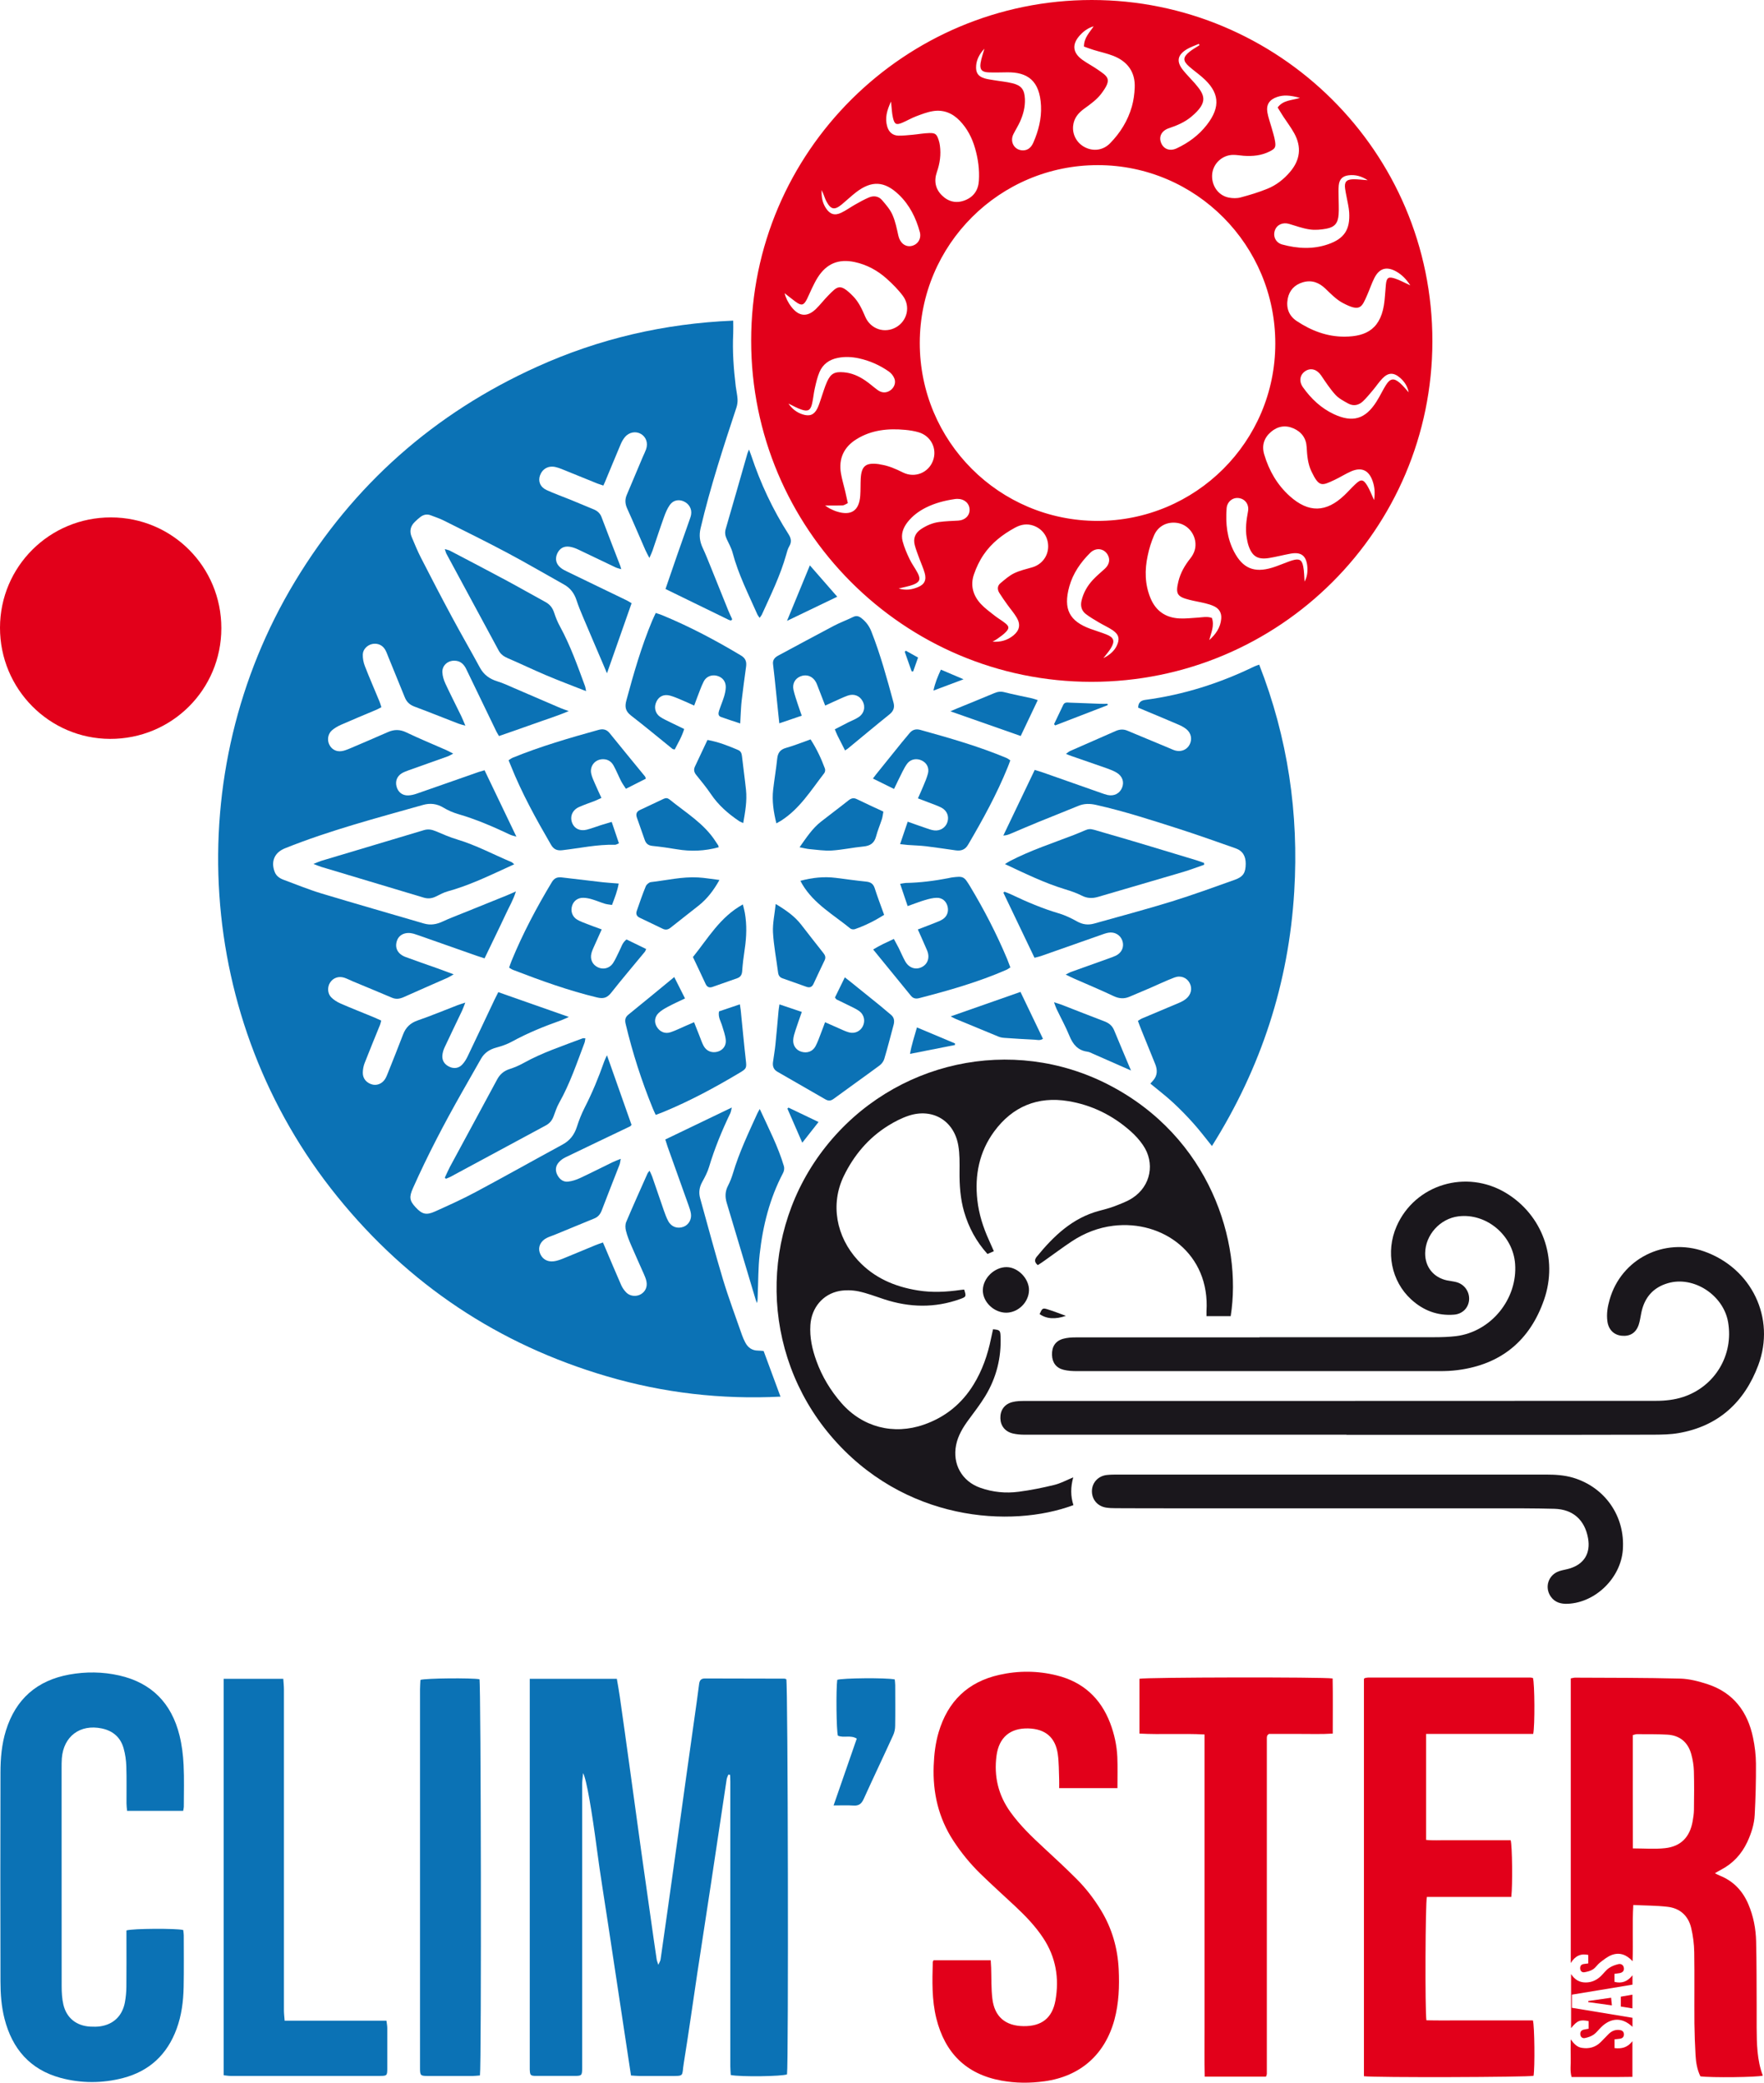
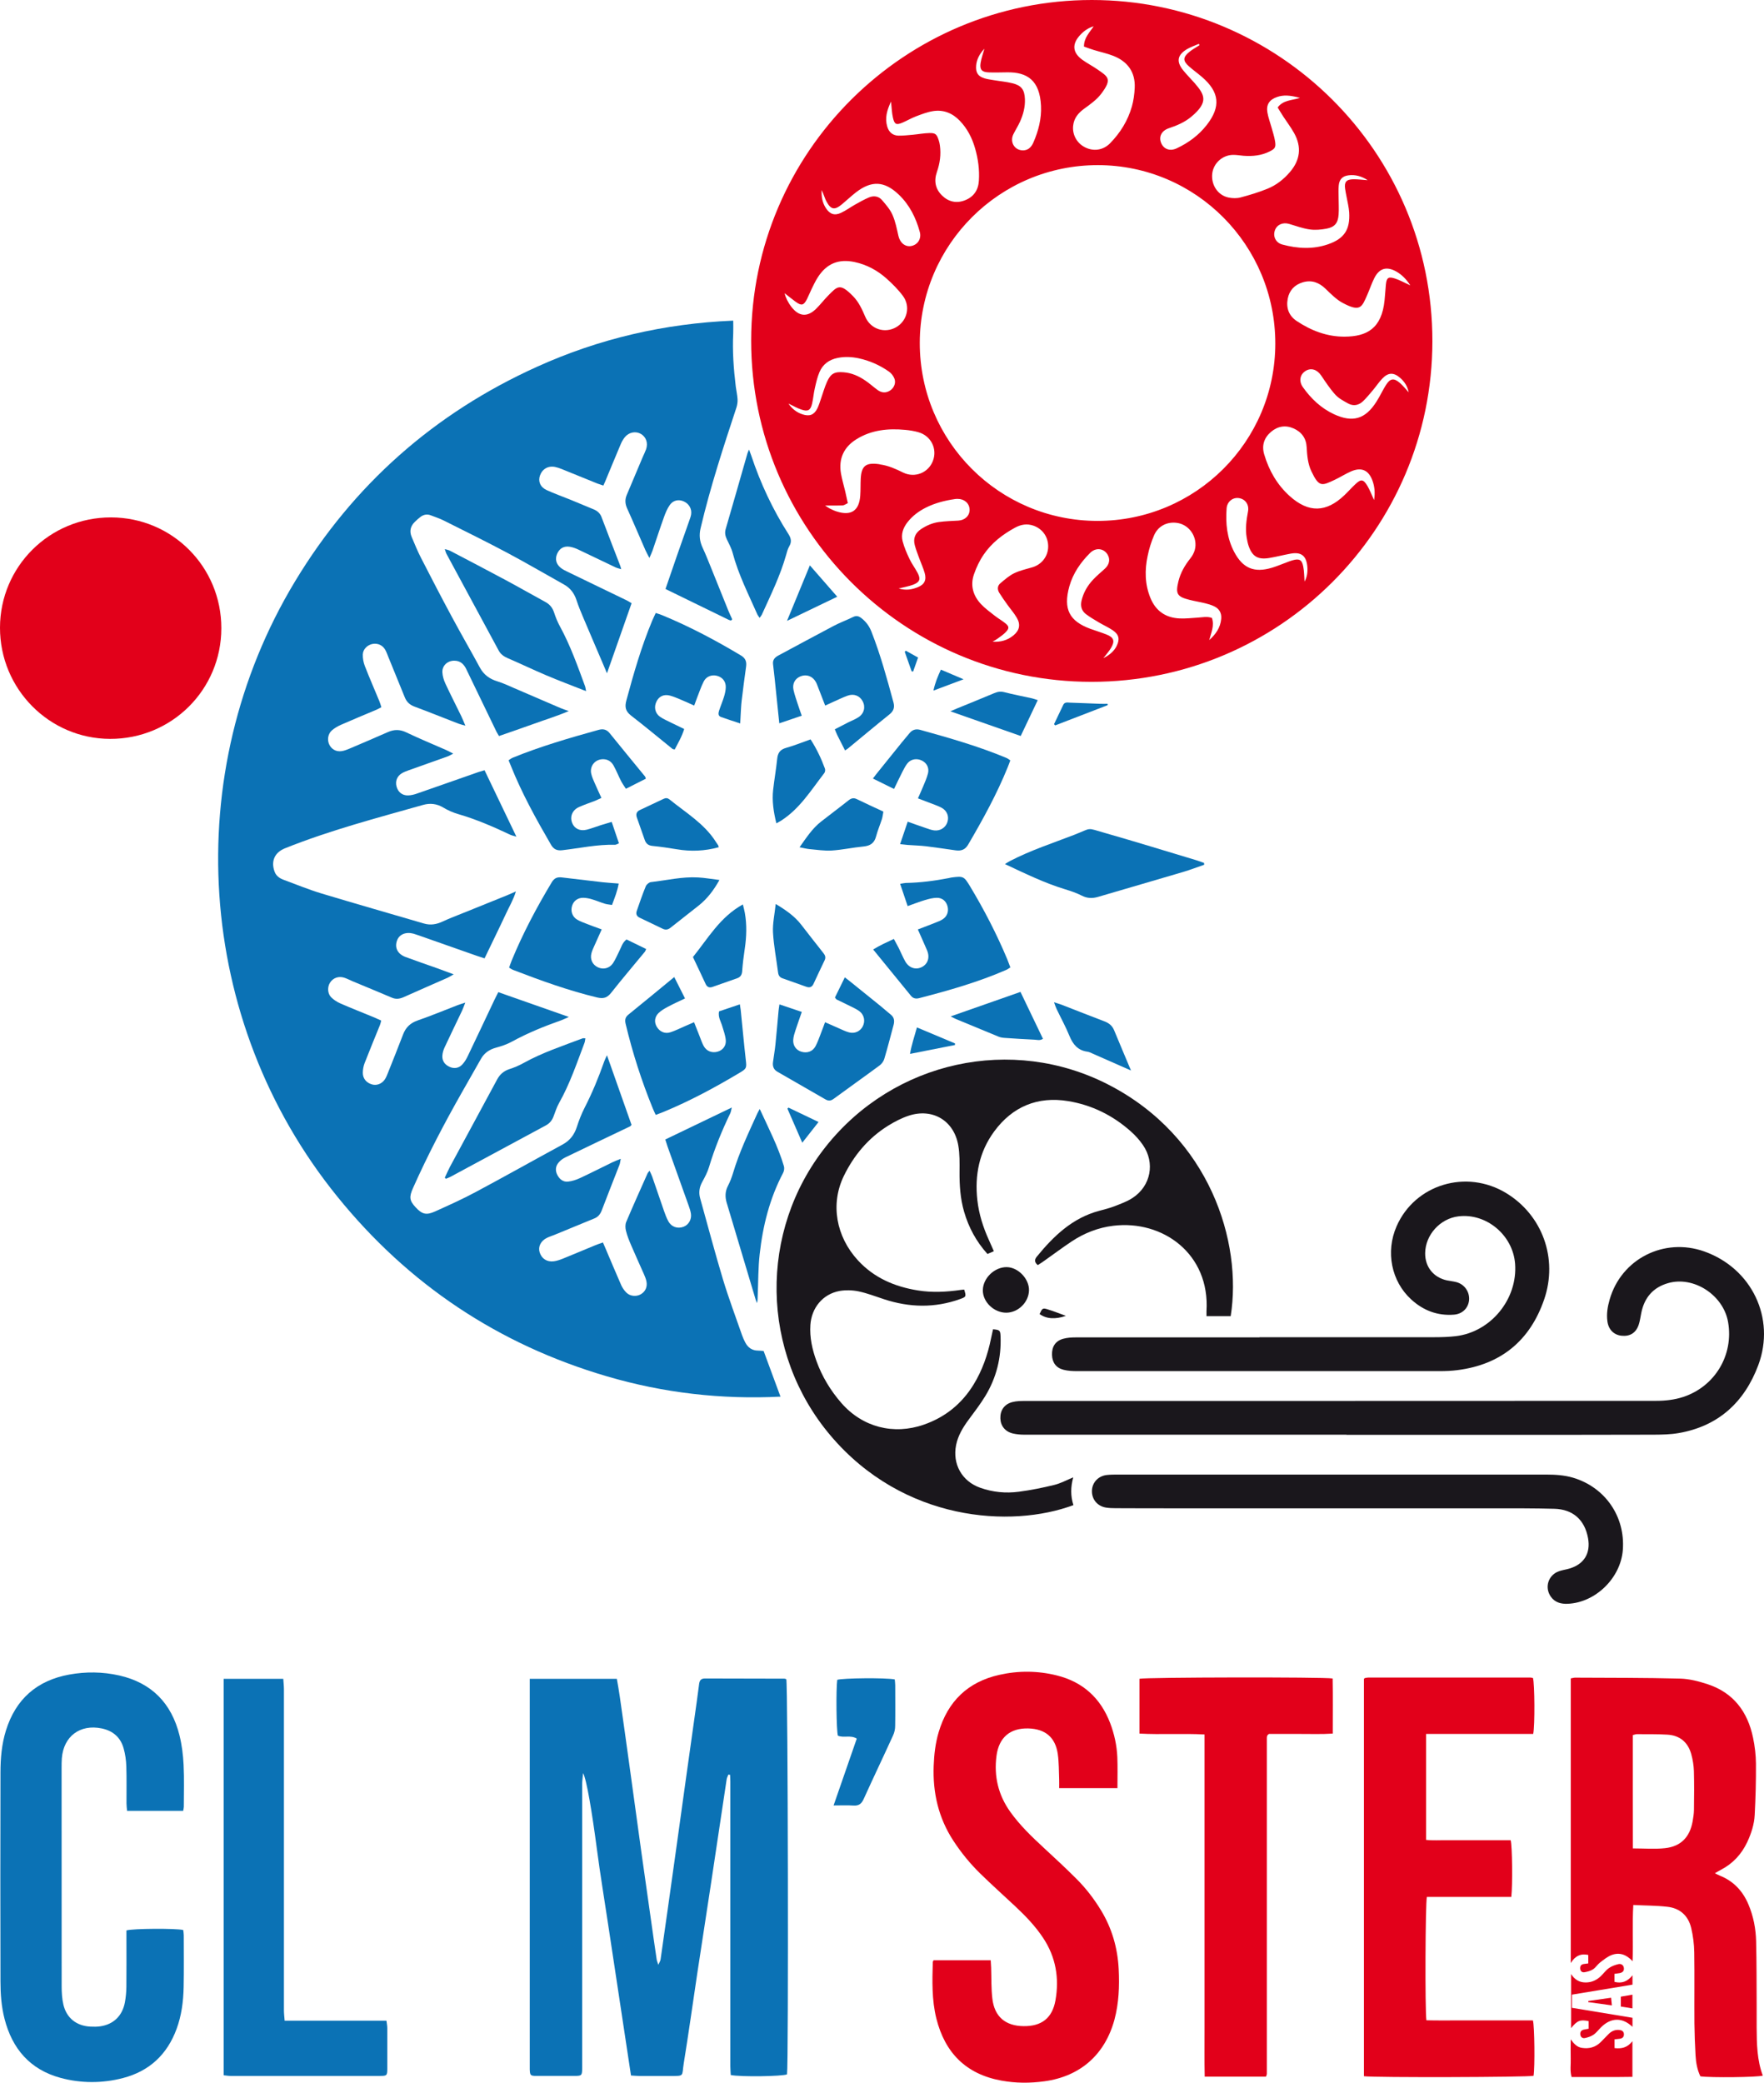
<svg xmlns="http://www.w3.org/2000/svg" id="Calque_1" data-name="Calque 1" viewBox="0 0 298.15 351.88">
  <defs>
    <style>
      .cls-1 {
        fill: #e2001a;
      }

      .cls-1, .cls-2, .cls-3 {
        stroke-width: 0px;
      }

      .cls-2 {
        fill: #0b72b5;
      }

      .cls-3 {
        fill: #1a171c;
      }
    </style>
  </defs>
  <path class="cls-1" d="M184.47,115.2c-31.76-.01-57.51-25.84-57.51-57.64C126.96,25.56,153.02,0,184.53,0c31.41,0,57.61,25.46,57.57,57.68-.03,31.78-25.84,57.53-57.64,57.52ZM185.5,88.01c16.59,0,30.03-13.38,30.05-29.94.02-16.64-13.4-30.15-29.97-30.17-16.61-.02-30.1,13.43-30.12,30.03-.01,16.63,13.41,30.07,30.04,30.08ZM167.75,108.41c1.36.11,2.55-.23,3.56-1.07,1.02-.85,1.22-1.82.54-2.98-.46-.79-1.08-1.48-1.61-2.23-.46-.65-.93-1.3-1.35-1.98-.35-.58-.32-1.19.22-1.63.73-.6,1.46-1.26,2.31-1.67.96-.46,2.03-.7,3.06-1,1.57-.46,2.64-1.82,2.68-3.44.04-1.65-.93-3.04-2.47-3.59-1.1-.39-2.13-.21-3.12.33-2.1,1.14-3.97,2.58-5.32,4.57-.69,1.01-1.23,2.15-1.63,3.31-.65,1.86-.16,3.58,1.15,5,.7.75,1.55,1.37,2.37,2.01.56.44,1.2.8,1.76,1.25.67.53.71.86.12,1.48-.4.43-.91.77-1.39,1.12-.27.2-.58.36-.88.53ZM232.25,84.46c.19-1.24.08-2.23-.25-3.18-.64-1.84-1.87-2.41-3.66-1.63-.95.42-1.83.99-2.77,1.43-2.14,1-2.62,1.29-3.92-1.45-.61-1.28-.72-2.69-.8-4.09-.08-1.5-.86-2.56-2.22-3.16-1.37-.6-2.68-.37-3.81.59-1.17,1-1.59,2.3-1.15,3.79.81,2.74,2.19,5.15,4.33,7.07,3.18,2.85,6.14,2.78,9.22-.15.64-.61,1.22-1.27,1.86-1.87.94-.9,1.35-.86,2.03.27.4.67.68,1.42,1.12,2.38ZM150.61,17.14c-.72,1.52-1.07,2.83-.65,4.25.28.94.92,1.51,1.91,1.53.79.01,1.59-.08,2.39-.15.95-.09,1.9-.27,2.85-.29,1-.02,1.22.21,1.54,1.18.1.3.17.62.21.93.21,1.54,0,3.03-.51,4.48-.52,1.51-.26,2.86.88,3.97,1.1,1.07,2.44,1.36,3.87.8,1.48-.58,2.26-1.73,2.35-3.32.12-1.85-.13-3.67-.64-5.45-.5-1.75-1.31-3.34-2.59-4.67-1.25-1.3-2.78-1.91-4.55-1.62-.97.16-1.92.53-2.85.88-.78.3-1.51.73-2.28,1.06-1.04.44-1.35.31-1.61-.81-.19-.81-.21-1.65-.33-2.77ZM219.73,16.54c-1.76-.48-2.82-.51-3.86-.16-1.32.45-1.89,1.29-1.65,2.65.15.86.47,1.69.7,2.53.21.77.47,1.53.59,2.31.16,1.01,0,1.26-.9,1.71-1.4.71-2.89.85-4.43.74-.6-.05-1.19-.16-1.79-.15-1.79.03-3.3,1.42-3.5,3.17-.21,1.91.96,3.68,2.78,4.04.65.13,1.38.15,2.01-.02,1.54-.41,3.07-.87,4.54-1.47,1.49-.6,2.76-1.6,3.81-2.83,1.73-2.02,2-4.21.72-6.54-.54-.98-1.22-1.87-1.83-2.8-.34-.52-.66-1.06-.97-1.56.94-1.27,2.33-1.17,3.76-1.62ZM204.37,108.16c1.1-.98,1.91-2.11,2.04-3.61.09-.98-.34-1.72-1.23-2.13-.47-.22-.97-.37-1.47-.49-.89-.22-1.8-.36-2.69-.59-2.06-.52-2.35-1.01-1.86-3.06.35-1.47,1.08-2.74,2.01-3.91.71-.89,1.04-1.88.83-3.02-.3-1.58-1.53-2.78-3.04-3-1.68-.25-3.23.52-3.91,2.12-.47,1.09-.83,2.25-1.07,3.42-.52,2.42-.49,4.84.48,7.18.91,2.18,2.58,3.31,4.91,3.42,1.03.05,2.07-.08,3.11-.14.78-.05,1.57-.24,2.36.06.45,1.35-.15,2.52-.46,3.75ZM238.38,48.23c-.71-1.09-1.43-1.8-2.34-2.33-1.65-.95-2.91-.6-3.76,1.1-.45.89-.76,1.85-1.16,2.76-.96,2.2-1.21,2.99-4.16,1.43-1.1-.58-2.02-1.54-2.94-2.42-1.11-1.06-2.34-1.51-3.83-1.07-1.38.41-2.27,1.36-2.54,2.77-.29,1.55.18,2.88,1.52,3.77,2.45,1.63,5.14,2.66,8.1,2.64,3.73-.02,6.27-1.35,6.75-6.16.09-.88.14-1.75.22-2.63.12-1.18.42-1.4,1.57-1.02.79.26,1.52.67,2.57,1.15ZM132.62,49.55c.15.69.56,1.55,1.15,2.31,1.26,1.63,2.68,1.76,4.15.33.71-.69,1.32-1.5,2.02-2.21,1.63-1.66,2.03-2.19,4.25.07.96.98,1.52,2.22,2.06,3.48.9,2.09,3.28,2.86,5.21,1.76,1.87-1.07,2.47-3.5,1.16-5.28-.8-1.08-1.78-2.05-2.78-2.95-1.54-1.37-3.33-2.34-5.36-2.78-2.73-.59-4.77.24-6.27,2.6-.39.6-.69,1.26-1.01,1.9-.28.57-.51,1.17-.8,1.74-.55,1.09-.93,1.19-1.93.46-.67-.49-1.32-1.02-1.84-1.43ZM139.41,85.38c.35.23.56.4.8.52.39.19.79.39,1.21.52,2.45.78,3.8-.13,3.98-2.68.07-.96.03-1.92.08-2.88.12-2.13.85-2.72,2.99-2.45.12.01.24.05.35.07,1.36.2,2.59.75,3.82,1.36,1.98.97,4.27.05,5.04-1.97.78-2.02-.31-4.23-2.44-4.84-.72-.21-1.48-.33-2.24-.4-2.88-.27-5.68,0-8.21,1.56-2.17,1.33-3.08,3.32-2.65,5.81.18,1.02.48,2.02.72,3.03.15.65.29,1.3.44,1.98-.37.17-.62.37-.87.38-.94.04-1.89.02-3.02.02ZM184.86,4.44c-.9.26-1.63.77-2.26,1.44-1.46,1.55-1.35,3.01.36,4.24.81.58,1.71,1.04,2.53,1.61,1.81,1.25,2.53,1.61.64,4.11-.75.99-1.83,1.77-2.86,2.51-1.04.75-1.76,1.63-1.89,2.91-.16,1.53.66,2.96,2.03,3.64,1.42.71,3.05.49,4.2-.68,1.74-1.77,3.02-3.84,3.7-6.23.29-1.02.43-2.11.48-3.18.11-2.64-1.21-4.42-3.61-5.37-1.07-.42-2.22-.66-3.32-1-.56-.17-1.11-.38-1.65-.57,0-1.51.95-2.37,1.64-3.43ZM151.89,99.43c1.27.37,2.28.17,3.24-.22,1.13-.46,1.49-1.21,1.16-2.4-.23-.8-.58-1.57-.87-2.35-.28-.79-.61-1.57-.81-2.37-.29-1.12.07-2.03,1.06-2.69.95-.63,1.98-1.07,3.09-1.21,1.06-.14,2.14-.17,3.22-.23,1.14-.07,1.94-.86,1.9-1.89-.04-1.03-.88-1.78-2.01-1.78-.16,0-.32,0-.48.03-1.71.25-3.36.67-4.91,1.45-1.19.6-2.24,1.38-3.07,2.43-.76.96-1.16,2.06-.85,3.24.27,1.03.7,2.02,1.16,2.99.39.83.96,1.57,1.38,2.38.54,1.03.37,1.53-.71,1.96-.73.29-1.53.41-2.5.66ZM133.28,68.21c.58.85,1.37,1.48,2.37,1.8,1.18.38,1.94.1,2.49-.99.27-.53.43-1.11.63-1.68.33-.94.6-1.91,1-2.81.64-1.43,1.3-1.76,2.84-1.63,1.35.11,2.55.65,3.65,1.4.73.49,1.38,1.09,2.08,1.6.7.51,1.45.52,2.12.07.64-.43,1-1.25.72-1.99-.17-.45-.52-.91-.92-1.19-1.55-1.09-3.26-1.85-5.11-2.25-1.18-.25-2.36-.31-3.56-.07-1.44.29-2.51,1.06-3.08,2.39-.37.87-.58,1.82-.79,2.74-.2.85-.26,1.74-.46,2.59-.26,1.13-.7,1.39-1.81,1.01-.75-.25-1.44-.66-2.16-1ZM186.48,111.2c1.15-.56,1.87-1.27,2.26-2.07.55-1.12.4-1.9-.62-2.61-.75-.52-1.6-.89-2.39-1.36-.75-.45-1.52-.89-2.21-1.42-.71-.56-.93-1.32-.72-2.25.32-1.37,1-2.53,1.93-3.53.62-.67,1.34-1.25,2.02-1.88.76-.7.93-1.57.46-2.37-.64-1.08-2-1.25-2.96-.29-1.61,1.6-2.89,3.45-3.51,5.65-1.08,3.89.05,5.88,3.54,7.17.9.33,1.82.6,2.71.95,1.28.5,1.5,1.12.78,2.31-.36.61-.86,1.14-1.29,1.71ZM138.88,32.09c-.07,1.12.11,2.17.72,3.09.67,1.02,1.47,1.3,2.57.77.83-.39,1.57-.94,2.37-1.39.76-.43,1.53-.86,2.33-1.2.8-.34,1.63-.22,2.2.44.67.78,1.38,1.59,1.78,2.51.49,1.11.73,2.35,1,3.55.27,1.18,1.16,1.91,2.2,1.7,1.07-.22,1.73-1.23,1.41-2.38-.65-2.38-1.73-4.56-3.54-6.29-2.43-2.32-4.61-2.43-7.26-.38-.82.64-1.57,1.36-2.37,2.02-1.24,1.02-1.85.9-2.61-.5-.21-.38-.33-.81-.5-1.21-.1-.25-.21-.49-.31-.73ZM202.74,7.64l-.11-.23c-.68.3-1.4.53-2.03.91-1.62.98-1.8,2.1-.62,3.56.6.75,1.29,1.42,1.92,2.14,1.72,1.99,2.42,3.21-.53,5.69-1.12.94-2.44,1.5-3.82,1.96-1.21.41-1.71,1.39-1.32,2.42.41,1.1,1.49,1.52,2.66.97,1.98-.93,3.71-2.2,5.07-3.94,2.42-3.1,2.16-5.58-.82-8.13-.7-.6-1.45-1.14-2.14-1.74-1.1-.96-1.1-1.58.06-2.51.52-.42,1.12-.74,1.69-1.11ZM220.49,98.28c.46-.82.56-1.75.46-2.69-.2-1.73-1.07-2.36-2.8-2.05-1.22.22-2.42.54-3.64.74-1.92.31-2.86-.26-3.48-2.08-.15-.45-.24-.93-.32-1.4-.25-1.48-.04-2.94.23-4.4.22-1.17-.5-2.13-1.6-2.25-1.02-.12-1.94.63-2.02,1.76-.19,2.55.07,5.04,1.28,7.34,1.46,2.77,3.38,3.57,6.36,2.68.65-.19,1.28-.45,1.92-.69.53-.19,1.04-.42,1.58-.57,1.12-.33,1.59-.11,1.81,1.03.17.84.16,1.72.23,2.58ZM166.4,8.21c-.86.91-1.33,1.86-1.41,2.86-.1,1.19.3,1.83,1.42,2.17.49.15,1.01.21,1.53.3,1.06.18,2.15.27,3.19.53,1.52.37,2.03,1.09,2.1,2.64.06,1.35-.28,2.62-.82,3.83-.33.73-.76,1.4-1.12,2.12-.64,1.26.11,2.65,1.46,2.74.85.06,1.5-.36,1.92-1.34.85-1.96,1.38-4.01,1.28-6.17-.2-4.29-2.3-5.72-5.73-5.67-1.04.01-2.08.05-3.12.01-1.15-.04-1.54-.48-1.36-1.6.12-.78.41-1.54.65-2.42ZM238.09,66.26c-.19-.97-.69-1.76-1.42-2.4-1.1-.97-2.03-.95-3.03.1-.58.6-1.04,1.31-1.58,1.95-.54.64-1.07,1.29-1.67,1.87-.73.7-1.63.89-2.53.39-.76-.42-1.58-.85-2.15-1.47-.9-.99-1.65-2.14-2.41-3.26-.69-1.02-1.73-1.35-2.66-.75-.93.6-1.14,1.71-.43,2.72,1.38,1.95,3.08,3.56,5.27,4.58,3.16,1.46,5.29.82,7.15-2.1.17-.27.33-.55.49-.82.37-.66.71-1.34,1.11-1.98.72-1.17,1.36-1.28,2.4-.37.54.47.98,1.04,1.46,1.56ZM231.19,30.46c-1.07-.7-2.12-.98-3.26-.84-1.04.13-1.56.68-1.66,1.73-.06.67-.02,1.35-.02,2.03,0,.96.07,1.92,0,2.87-.1,1.44-.66,2.13-2.07,2.39-.93.17-1.92.26-2.84.12-1.17-.17-2.31-.59-3.45-.93-1.08-.32-2.09.13-2.42,1.12-.34,1.01.16,2.06,1.25,2.36,2.59.7,5.2.85,7.78-.05,2.72-.95,3.71-2.48,3.54-5.37-.03-.44-.1-.87-.18-1.3-.16-.9-.38-1.8-.51-2.7-.16-1.13.19-1.57,1.35-1.6.78-.02,1.57.1,2.49.16Z" />
  <path class="cls-2" d="M89.51,283.65h14.75c.17,1.01.36,2.02.5,3.03.55,3.87,1.1,7.75,1.63,11.63.67,4.87,1.33,9.73,2.01,14.6.68,4.87,1.38,9.73,2.07,14.59.17,1.19.34,2.37.52,3.56.03.22.13.43.28.91.2-.46.35-.67.38-.91.41-2.81.81-5.61,1.2-8.42.53-3.76,1.06-7.51,1.58-11.27.52-3.72,1.03-7.44,1.55-11.16.6-4.27,1.2-8.54,1.8-12.81.13-.95.25-1.9.38-2.85.07-.57.27-.96.97-.96,4.48.02,8.96.02,13.44.03.11,0,.23.06.33.09.28.85.39,64.87.12,66.77-.81.34-7.8.45-9.51.11-.02-.47-.07-.97-.07-1.47,0-14.56,0-29.12,0-43.68,0-1.48,0-2.96,0-4.44,0-.38-.03-.75-.04-1.13-.1-.02-.19-.03-.29-.05-.1.27-.25.53-.29.8-.9,5.92-1.78,11.85-2.67,17.77-.76,5.01-1.54,10.03-2.3,15.04-.76,5.05-1.46,10.12-2.28,15.16-.37,2.27.22,2.16-2.44,2.16-1.68,0-3.36,0-5.04,0-.43,0-.86-.05-1.44-.08-.65-4.31-1.3-8.57-1.94-12.82-.64-4.22-1.28-8.45-1.92-12.68-.64-4.26-1.35-8.52-1.91-12.8-.82-6.21-1.74-11.78-2.33-12.79-.06.77-.15,1.3-.15,1.82,0,10.24,0,20.48,0,30.72,0,5.52,0,11.04,0,16.56,0,.24,0,.48,0,.72-.02,1.29-.06,1.34-1.37,1.34-2.12.01-4.24.01-6.36,0-1.02,0-1.09-.1-1.13-1.09-.01-.28,0-.56,0-.84,0-21.12,0-42.24,0-63.36,0-.55,0-1.1,0-1.81Z" />
  <path class="cls-3" d="M208.03,222.37h-4.11c0-.31-.01-.57,0-.83.61-9.7-7.4-15.45-15.75-14.44-2.55.31-4.88,1.23-7.01,2.63-1.6,1.06-3.13,2.22-4.7,3.32-.35.25-.71.48-1.05.7-.63-.5-.54-.98-.18-1.42,2.85-3.49,6.02-6.54,10.54-7.75.85-.23,1.71-.44,2.53-.75,1.07-.42,2.19-.81,3.14-1.44,3.08-2.02,3.82-5.92,1.73-8.94-.58-.85-1.3-1.64-2.07-2.32-3.03-2.69-6.58-4.44-10.56-5.09-5.15-.85-9.41.92-12.5,5.12-2.53,3.44-3.32,7.39-2.85,11.6.26,2.37.98,4.61,1.96,6.77.26.58.52,1.17.83,1.87-.37.16-.71.31-1.08.47-1.91-2.12-3.18-4.49-3.95-7.14-.64-2.21-.79-4.47-.77-6.77.01-1.47.04-2.98-.21-4.42-.72-4.21-4.34-6.37-8.4-5.03-1.2.4-2.36,1-3.44,1.67-3.35,2.08-5.81,5.01-7.52,8.53-2.28,4.72-1.31,10.21,2.4,14.24,2.73,2.96,6.2,4.44,10.09,5.07,2.43.4,4.86.27,7.29-.08.19-.03.39-.04.57-.06.37,1.17.36,1.23-.7,1.61-4.27,1.53-8.54,1.43-12.82.03-1.44-.47-2.87-1.03-4.35-1.34-1.03-.21-2.17-.24-3.2-.06-2.82.52-4.73,2.84-4.92,5.74-.14,2.12.31,4.14,1.03,6.11.95,2.62,2.38,4.98,4.21,7.08,3.57,4.09,8.82,5.44,13.95,3.65,3.61-1.26,6.42-3.54,8.41-6.8,1.46-2.38,2.36-4.98,2.92-7.7.11-.54.24-1.08.35-1.61,1.14.1,1.23.18,1.27,1.19.15,3.61-.7,6.99-2.57,10.08-.85,1.4-1.86,2.7-2.83,4.02-.96,1.3-1.78,2.65-2.11,4.26-.65,3.22.98,6.14,4.08,7.23,2.11.75,4.31.96,6.51.67,2.02-.26,4.02-.67,6-1.15,1.07-.26,2.07-.81,3.21-1.28-.45,1.6-.47,3.16.03,4.69-10.5,3.92-28.73,2.8-41.06-11.76-11.86-14.01-12.18-34.5-.78-48.83,11.49-14.46,31.47-18.85,47.81-10.42,17.09,8.82,22.6,26.55,20.61,39.08Z" />
  <path class="cls-1" d="M265.52,283.57c.31-.05.5-.12.69-.12,5.92.03,11.84.01,17.75.16,1.57.04,3.17.46,4.67.95,4.36,1.44,6.76,4.65,7.67,9.04.3,1.44.48,2.93.49,4.4.02,2.88-.06,5.75-.21,8.63-.08,1.6-.58,3.14-1.26,4.6-.97,2.06-2.44,3.64-4.46,4.69-.31.16-.6.34-1.01.58.39.19.63.32.88.42,2.27.92,3.82,2.57,4.77,4.8.86,2.01,1.27,4.14,1.32,6.3.09,3.64.07,7.28.09,10.92,0,1.2,0,2.4,0,3.6.02,2.76.05,5.52,1.04,8.15-.87.28-8.77.37-10.55.12-.54-1.11-.75-2.33-.82-3.56-.1-1.8-.17-3.6-.19-5.39-.03-4,.03-8-.03-12-.02-1.39-.2-2.8-.52-4.14-.5-2.07-1.92-3.33-4.04-3.56-1.86-.21-3.73-.2-5.74-.3-.19,3.22,0,6.28-.12,9.5-1.02-1.11-2.19-1.54-3.5-1.06-.72.26-1.36.79-1.99,1.27-.44.34-.74.86-1.2,1.16-.41.27-.93.4-1.43.49-.39.07-.7-.15-.74-.6-.03-.41.13-.7.56-.78.23-.04.47-.07.81-.11v-1.43c-1.26-.28-2.22.16-2.96,1.37v-48.08ZM275.98,293.15c0,6.39-.01,12.76.01,19.15,1.93,0,3.7.15,5.43-.04,2.69-.29,4.2-1.88,4.67-4.55.11-.63.21-1.27.22-1.9.03-2.2.05-4.4-.01-6.59-.03-.95-.19-1.91-.44-2.83-.56-2.03-1.94-3.19-4.05-3.31-1.71-.1-3.43-.07-5.15-.08-.19,0-.38.08-.66.15Z" />
  <path class="cls-1" d="M188.84,302.12h-9.82c0-.51.02-.98,0-1.44-.06-1.44-.03-2.89-.23-4.3-.4-2.84-2.11-4.27-4.98-4.35-3.09-.08-4.97,1.53-5.38,4.61-.46,3.49.3,6.67,2.36,9.53,1.62,2.26,3.61,4.16,5.64,6.04,1.85,1.71,3.7,3.42,5.48,5.2,1.62,1.61,3.01,3.42,4.2,5.38,1.84,3.04,2.79,6.35,2.97,9.89.14,2.89.04,5.75-.72,8.57-1.61,5.9-5.77,9.57-11.84,10.4-2.43.33-4.86.33-7.28-.12-5.97-1.09-9.53-4.7-10.98-10.5-.78-3.14-.69-6.34-.6-9.54,0-.07.06-.14.13-.29h9.66c.02.4.05.82.07,1.24.06,1.76,0,3.53.21,5.26.36,3.04,2.21,4.59,5.26,4.63,3.05.04,4.86-1.35,5.4-4.34.67-3.76.07-7.32-2.07-10.55-1.33-2.02-3-3.74-4.75-5.38-1.96-1.83-3.95-3.62-5.87-5.49-1.72-1.68-3.24-3.54-4.56-5.56-2.52-3.85-3.5-8.11-3.33-12.66.07-1.92.29-3.82.84-5.68,1.55-5.21,4.92-8.5,10.24-9.69,3.24-.73,6.51-.71,9.75.1,4.4,1.1,7.38,3.82,9,8.05.7,1.84,1.12,3.76,1.21,5.73.07,1.71.02,3.43.02,5.28Z" />
  <path class="cls-2" d="M30.96,305.96h-9.48c-.04-.44-.1-.86-.1-1.27-.01-2.08.04-4.16-.03-6.24-.03-1.03-.18-2.08-.46-3.07-.52-1.84-1.79-2.95-3.7-3.35-3.65-.76-6.45,1.32-6.74,5.05-.04.56-.04,1.12-.04,1.68,0,12.28,0,24.55.01,36.83,0,1.03.06,2.09.29,3.09.53,2.28,2.22,3.61,4.56,3.73.56.03,1.13.03,1.68-.05,2.24-.33,3.73-1.77,4.16-4.05.16-.86.24-1.74.25-2.62.03-2.76.01-5.52.01-8.28,0-.43,0-.86,0-1.25,1.02-.33,8.4-.37,9.6-.07.03.27.09.58.09.88,0,2.92.04,5.84-.02,8.76-.05,2.4-.35,4.78-1.19,7.06-1.59,4.33-4.6,7.15-9.07,8.31-3.5.91-7.06.91-10.55-.03-5.15-1.4-8.17-4.91-9.47-10-.53-2.07-.68-4.19-.68-6.3-.03-11.76-.03-23.51,0-35.27,0-2.4.2-4.79.92-7.11,1.65-5.32,5.25-8.47,10.7-9.46,2.81-.51,5.65-.48,8.45.15,5.51,1.25,8.85,4.72,10.19,10.13.4,1.62.61,3.31.69,4.97.12,2.35.04,4.72.04,7.08,0,.19-.06.38-.11.7Z" />
  <path class="cls-1" d="M255.43,320.5h-14.26c-.26.96-.33,19.22-.08,20.84,1.95.05,3.93.02,5.92.02,2.04,0,4.08,0,6.12,0,2,0,3.99,0,5.96,0,.28.92.35,7.93.11,9.36-.84.24-26.99.32-28.67.07v-67.11s.05-.07.07-.1c.03-.03.06-.05.1-.06.19-.04.39-.09.59-.09,9.12,0,18.24,0,27.36,0,.15,0,.31.05.45.08.29.89.34,8.08.04,9.45h-18.1v17.9c1.17.13,2.35.04,3.53.06,1.2.01,2.4,0,3.6,0h3.6c1.2,0,2.39,0,3.56,0,.27.92.34,7.58.11,9.56Z" />
  <path class="cls-1" d="M37.41,106.14c0,10.39-8.39,18.73-18.81,18.7C8.31,124.81-.02,116.39,0,106.04c.02-10.33,8.39-18.64,18.76-18.62,10.35.01,18.66,8.35,18.65,18.72Z" />
  <path class="cls-3" d="M227.58,242.4c-18.16,0-36.31,0-54.47,0-.63,0-1.29-.06-1.9-.2-1.32-.31-2.09-1.28-2.13-2.56-.04-1.36.67-2.4,2.03-2.75.68-.18,1.42-.19,2.14-.19,12.92-.01,25.83,0,38.75,0,22.63,0,45.27-.02,67.9-.02,1.57,0,3.11-.17,4.61-.66,5.36-1.78,8.53-7.08,7.57-12.64-.79-4.58-5.83-7.85-10.17-6.58-2.51.73-3.96,2.43-4.49,4.96-.15.7-.23,1.43-.46,2.1-.48,1.37-1.48,1.96-2.88,1.82-1.31-.13-2.22-1.04-2.4-2.44-.17-1.25.03-2.47.38-3.67,1.96-6.87,9.19-10.54,15.99-8.13,8.01,2.84,12.1,11.26,9.13,19.22-2.34,6.24-6.73,10.31-13.47,11.47-1.37.24-2.79.26-4.18.27-8.68.03-17.36.02-26.03.02-8.64,0-17.28,0-25.91,0h0Z" />
  <path class="cls-1" d="M213.96,350.86h-10.34c-.07-2.78-.02-5.53-.03-8.27,0-2.72,0-5.44,0-8.16v-33c0-2.75,0-5.51,0-8.38-3.71-.2-7.33.05-11-.15v-9.26c.95-.26,31.2-.32,32.65-.05.06,3.03.02,6.08.02,9.31-1.9.13-3.72.05-5.54.06-1.79.01-3.59,0-5.25,0-.16.14-.19.16-.22.19-.02.03-.04.06-.06.1-.02.04-.03.07-.04.11-.01.08-.02.16-.03.24,0,.04,0,.08,0,.12,0,.08,0,.16,0,.24s0,.16,0,.24c0,18.6,0,37.2,0,55.79,0,.04,0,.08,0,.12,0,.04,0,.08,0,.12,0,.04,0,.08,0,.12,0,.04,0,.08-.01.12,0,.04-.02.08-.03.11-.01.04-.03.08-.09.25Z" />
  <path class="cls-2" d="M37.82,283.65h10.06c.04.62.11,1.2.11,1.77,0,14.71,0,29.43,0,44.14,0,3.36,0,6.72,0,10.08,0,.55.07,1.1.12,1.77h17.21c.06.49.14.87.14,1.25.01,2.28.01,4.56,0,6.84,0,1.17-.07,1.24-1.22,1.24-8.44,0-16.87,0-25.31,0-.35,0-.7-.07-1.12-.11v-66.98Z" />
  <path class="cls-3" d="M212.86,225.93c9.88,0,19.76,0,29.64,0,1.2,0,2.4-.04,3.59-.18,5.93-.73,10.44-6.28,9.99-12.23-.37-4.84-4.86-8.59-9.58-8.01-3.1.38-5.58,3.13-5.62,6.21-.03,2.34,1.42,4.14,3.73,4.62.51.1,1.03.15,1.53.28,1.39.36,2.29,1.66,2.16,3.06-.13,1.32-1.12,2.33-2.55,2.44-2.79.22-5.2-.71-7.24-2.58-3.36-3.08-4.34-8.06-2.46-12.35,3.1-7.08,11.79-9.71,18.54-5.6,6.08,3.7,8.79,11.02,6.4,17.97-2.39,6.94-7.3,11-14.65,11.93-.99.13-1.99.17-2.99.17-20.44,0-40.88,0-61.31,0-.75,0-1.53-.04-2.25-.22-1.28-.31-1.94-1.22-1.98-2.52-.04-1.38.56-2.35,1.87-2.72.68-.19,1.42-.24,2.13-.24,10.36-.01,20.72-.01,31.08,0Z" />
-   <path class="cls-2" d="M81.12,350.66c-.43.03-.82.09-1.21.09-2.52,0-5.04.01-7.56,0-1.29,0-1.36-.07-1.36-1.36,0-5.68,0-11.36,0-17.04,0-15.64,0-31.27,0-46.91,0-.55.05-1.1.07-1.61.96-.29,8.61-.35,9.98-.11.25.83.35,64.93.08,66.94Z" />
  <path class="cls-3" d="M225.46,249.14c11.96,0,23.92,0,35.88,0,1.52,0,3.03.09,4.51.52,5.44,1.61,8.86,6.55,8.44,12.2-.35,4.74-4.6,8.91-9.31,9.11-1.12.05-2.16-.21-2.86-1.2-1.11-1.58-.43-3.68,1.4-4.31.56-.19,1.17-.27,1.74-.44,2.49-.74,3.61-2.59,3.15-5.14-.56-3.08-2.54-4.87-5.68-4.96-3.44-.09-6.88-.08-10.32-.08-17.8,0-35.6,0-53.4,0-3.48,0-6.96,0-10.44-.02-.56,0-1.13-.02-1.67-.11-1.47-.26-2.4-1.44-2.34-2.89.06-1.36,1.08-2.45,2.51-2.61.63-.07,1.28-.07,1.92-.07,12.16,0,24.32,0,36.48,0Z" />
  <path class="cls-2" d="M140.89,305.05c1.36-3.9,2.64-7.59,3.92-11.3-1.05-.66-2.21-.07-3.19-.5-.26-.86-.33-7.79-.11-9.43.82-.3,8.24-.38,9.72-.07.03.31.08.66.08,1,0,2.28.03,4.56-.01,6.84,0,.54-.12,1.12-.35,1.61-1.64,3.6-3.35,7.17-4.98,10.77-.37.81-.83,1.15-1.72,1.09-1.03-.07-2.07-.02-3.37-.02Z" />
  <path class="cls-1" d="M272.89,344.56v1.48c1.19.14,2.17-.07,3.02-1.17v6.03c-3.42.06-6.83.01-10.28.03-.31-1.09-.11-2.12-.15-3.14-.03-1,0-1.99,0-3.23.56.77,1.08,1.32,1.89,1.44,1.23.19,2.3-.1,3.19-.98.46-.45.88-.92,1.34-1.37.51-.5,1.12-.76,1.84-.67.39.05.69.22.73.66.04.48-.22.75-.68.82-.27.04-.54.06-.9.1Z" />
  <path class="cls-1" d="M272.88,333.49v1.36c1.24.31,2.2-.05,3.04-1.11v1.58c-3.4.56-6.81,1.13-10.24,1.69v2.22c3.43.56,6.81,1.12,10.24,1.69v1.53c-1.71-1.63-3.61-1.6-5.3.06-.43.42-.79.93-1.27,1.26-.44.3-.99.48-1.51.58-.34.06-.7-.15-.74-.62-.04-.43.16-.69.55-.8.26-.07.54-.1.86-.16v-1.29c-1.44-.29-1.93-.1-2.97,1.19v-9.14c.61.94,1.4,1.42,2.46,1.42,1.03,0,1.86-.39,2.58-1.08.46-.44.84-.99,1.36-1.35.47-.33,1.05-.54,1.61-.67.47-.1.88.16.92.71.04.49-.28.72-.71.81-.27.05-.54.07-.87.12Z" />
  <path class="cls-3" d="M170.16,214.09c1.95.03,3.82,2,3.76,3.96-.07,2-1.83,3.72-3.83,3.74-2.11.01-4.03-1.85-3.97-3.86.06-2.03,2-3.86,4.04-3.84Z" />
  <path class="cls-3" d="M175.71,222.02c.44-.97.52-1.05,1.29-.82,1,.31,1.98.69,3.16,1.12q-2.7.94-4.45-.3Z" />
  <path class="cls-1" d="M275.91,339.33c-.69-.11-1.31-.21-1.96-.31v-1.67c.65-.11,1.27-.22,1.96-.34v2.32Z" />
  <g>
    <path class="cls-2" d="M112.5,99.46c.66-1.91,1.29-3.76,1.93-5.61.68-1.96,1.38-3.92,2.07-5.88.12-.34.25-.68.31-1.03.16-.95-.35-1.83-1.25-2.23-.85-.38-1.79-.2-2.35.61-.43.61-.73,1.33-.98,2.04-.68,1.88-1.29,3.78-1.94,5.67-.13.37-.3.71-.53,1.24-.28-.55-.5-.92-.67-1.31-1.03-2.34-2.02-4.7-3.08-7.03-.36-.79-.41-1.52-.08-2.3.91-2.13,1.8-4.27,2.7-6.4.19-.44.41-.87.57-1.32.37-1.06,0-2.09-.88-2.6-.87-.5-2-.3-2.7.54-.3.36-.54.8-.72,1.23-.89,2.1-1.75,4.2-2.63,6.31-.08.18-.16.36-.29.65-.35-.12-.68-.22-1-.34-2.04-.82-4.07-1.66-6.11-2.48-.33-.13-.68-.25-1.03-.32-1.17-.25-2.17.32-2.57,1.43-.35.98.03,1.97,1.12,2.47,1.3.6,2.67,1.08,4,1.62,1.33.54,2.66,1.09,3.98,1.65.61.26,1.07.66,1.31,1.32,1.03,2.73,2.09,5.44,3.14,8.17.06.15.09.3.18.61-.39-.12-.68-.18-.94-.3-2.09-.99-4.18-2.01-6.28-3-.46-.22-.96-.41-1.47-.49-1.01-.16-1.73.27-2.13,1.16-.39.87-.22,1.72.56,2.37.33.28.74.48,1.13.67,3.34,1.62,6.69,3.23,10.04,4.85.25.12.48.27.84.49-1.36,3.88-2.72,7.74-4.16,11.84-.25-.6-.4-.96-.55-1.31-1.14-2.68-2.3-5.36-3.43-8.04-.42-.99-.84-1.99-1.17-3.01-.38-1.16-1.04-2.04-2.11-2.64-3.21-1.79-6.39-3.66-9.63-5.38-3.53-1.88-7.12-3.64-10.69-5.43-.71-.36-1.48-.6-2.22-.89-.62-.24-1.19-.11-1.7.26-.35.26-.68.56-.99.87-.74.72-.92,1.58-.52,2.53.5,1.18.98,2.37,1.56,3.5,1.73,3.38,3.48,6.75,5.28,10.09,1.53,2.85,3.16,5.65,4.7,8.5.66,1.21,1.63,1.9,2.92,2.3.99.3,1.93.75,2.88,1.16,2.61,1.11,5.21,2.24,7.81,3.36.36.16.74.27,1.4.51-2.1.9-4.06,1.48-5.97,2.18-1.91.69-3.84,1.35-5.82,2.04-.16-.28-.31-.5-.43-.74-1.7-3.53-3.4-7.06-5.11-10.58-.41-.85-1.02-1.42-2.04-1.41-1.12,0-2.04.83-1.99,1.95.03.66.24,1.34.52,1.94.86,1.85,1.79,3.66,2.68,5.49.22.45.4.93.69,1.6-.55-.16-.89-.24-1.21-.36-2.46-.95-4.9-1.94-7.38-2.86-.82-.3-1.35-.8-1.66-1.59-.91-2.26-1.84-4.51-2.76-6.77-.17-.41-.31-.83-.52-1.21-.44-.8-1.25-1.17-2.12-1.03-.86.14-1.66.87-1.69,1.78-.02.65.11,1.35.35,1.97.78,2.01,1.65,3.99,2.47,5.98.12.29.2.59.32.97-.32.16-.59.32-.87.44-1.99.84-3.98,1.66-5.96,2.53-.54.24-1.08.55-1.52.93-.69.6-.84,1.63-.45,2.42.38.78,1.14,1.23,2.07,1.1.46-.06.92-.25,1.36-.43,2.17-.92,4.34-1.85,6.5-2.8,1.06-.46,2.03-.45,3.1.07,2.2,1.05,4.46,1.98,6.69,2.96.36.16.71.35,1.22.62-.39.2-.64.36-.91.46-2.18.78-4.37,1.55-6.55,2.33-.41.15-.83.3-1.21.52-.83.5-1.15,1.36-.9,2.27.25.92.96,1.5,1.93,1.48.51-.01,1.03-.14,1.51-.31,3.47-1.2,6.94-2.43,10.41-3.64.3-.1.6-.18,1.02-.3,1.77,3.69,3.53,7.35,5.38,11.22-.48-.15-.77-.2-1.03-.32-2.86-1.35-5.75-2.61-8.79-3.49-.87-.25-1.74-.63-2.52-1.1-1.11-.67-2.25-.79-3.45-.45-7.84,2.22-15.73,4.28-23.31,7.32-1.76.7-2.42,2.18-1.77,3.95.27.75.86,1.13,1.56,1.39,2.1.77,4.17,1.63,6.31,2.28,5.77,1.74,11.57,3.39,17.36,5.09,1.15.34,2.19.14,3.24-.36,1.15-.54,2.35-.98,3.53-1.46,2.44-.99,4.89-1.97,7.33-2.96.4-.16.8-.35,1.46-.64-.46,1.49-1.16,2.62-1.7,3.81-.58,1.27-1.21,2.52-1.81,3.79-.58,1.22-1.17,2.43-1.79,3.71-.51-.17-.89-.28-1.26-.41-3.28-1.15-6.56-2.31-9.84-3.46-.3-.11-.6-.21-.91-.3-1.31-.35-2.42.12-2.79,1.17-.42,1.2.09,2.25,1.42,2.76,1.76.66,3.54,1.26,5.31,1.89.89.32,1.77.65,2.85,1.05-.47.27-.73.44-1.01.57-2.49,1.1-4.98,2.18-7.46,3.29-.66.29-1.28.38-1.96.09-2.21-.94-4.42-1.85-6.63-2.77-.48-.2-.94-.45-1.43-.61-.96-.31-1.9.03-2.41.84-.46.71-.44,1.82.19,2.46.43.44,1,.8,1.57,1.05,1.83.8,3.69,1.53,5.54,2.29.44.18.86.39,1.35.6-.08.29-.11.52-.2.73-.87,2.15-1.76,4.29-2.6,6.45-.2.51-.3,1.08-.31,1.63-.01.99.62,1.73,1.59,1.99.79.22,1.67-.13,2.17-.91.21-.33.35-.71.5-1.08.86-2.15,1.72-4.3,2.55-6.47.46-1.2,1.24-1.94,2.49-2.37,2.27-.78,4.48-1.71,6.72-2.57.36-.14.73-.24,1.3-.43-.24.6-.37,1-.55,1.38-.98,2.06-1.98,4.11-2.94,6.17-.2.42-.34.9-.38,1.37-.07.89.37,1.53,1.17,1.91.78.37,1.58.28,2.2-.38.38-.4.67-.9.91-1.39,1.52-3.17,3.02-6.36,4.52-9.53.19-.39.38-.78.65-1.3,3.92,1.38,7.79,2.73,11.93,4.19-.6.26-.93.43-1.28.56-2.87,1.01-5.68,2.15-8.35,3.61-.83.46-1.76.77-2.68,1.02-1.1.3-1.96.87-2.53,1.86-1.09,1.91-2.18,3.82-3.26,5.73-2.98,5.25-5.78,10.6-8.24,16.12-.68,1.52-.61,2.13.43,3.25,1.1,1.19,1.8,1.39,3.3.71,2.33-1.05,4.67-2.1,6.92-3.31,4.9-2.62,9.74-5.34,14.62-7.99,1.24-.67,1.99-1.65,2.42-2.98.35-1.1.78-2.19,1.3-3.22,1.3-2.53,2.38-5.15,3.32-7.83.1-.29.25-.57.47-1.06,1.43,4.05,2.79,7.9,4.15,11.76-.09.09-.15.21-.25.26-3.64,1.74-7.28,3.47-10.92,5.23-.42.2-.83.5-1.13.85-.54.62-.63,1.36-.24,2.12.38.74.99,1.22,1.82,1.13.7-.08,1.4-.31,2.04-.61,1.85-.86,3.66-1.79,5.5-2.68.39-.19.8-.33,1.36-.56-.09.44-.11.74-.22,1.02-1,2.57-2.02,5.13-3,7.71-.25.65-.63,1.1-1.26,1.35-2.25.93-4.51,1.85-6.76,2.78-.41.17-.83.29-1.23.49-1.05.51-1.53,1.49-1.24,2.44.33,1.07,1.22,1.67,2.4,1.52.51-.07,1.01-.24,1.49-.43,1.85-.75,3.69-1.53,5.54-2.29.39-.16.8-.29,1.27-.46.18.43.32.75.46,1.07.88,2.06,1.74,4.13,2.64,6.17.21.46.53.91.89,1.26.65.62,1.71.68,2.45.23.75-.46,1.1-1.25.91-2.17-.08-.39-.23-.76-.39-1.13-.72-1.65-1.48-3.28-2.18-4.93-.35-.81-.68-1.63-.89-2.48-.12-.47-.14-1.06.05-1.5,1.17-2.76,2.4-5.49,3.62-8.23.05-.1.14-.18.32-.41.17.38.33.67.44.98.67,1.93,1.32,3.86,1.99,5.78.21.6.43,1.21.74,1.77.52.97,1.56,1.32,2.57.94.86-.32,1.4-1.24,1.25-2.22-.07-.47-.23-.93-.39-1.38-1.18-3.31-2.37-6.62-3.55-9.93-.13-.37-.24-.75-.39-1.22,3.73-1.79,7.39-3.55,11.24-5.4-.11.44-.14.7-.24.93-1.42,2.96-2.67,5.98-3.61,9.13-.26.87-.7,1.7-1.14,2.5-.5.9-.63,1.8-.36,2.77,1.28,4.58,2.49,9.17,3.86,13.72.96,3.17,2.13,6.28,3.22,9.41.14.41.33.82.53,1.21.46.89,1.16,1.4,2.2,1.4.31,0,.63.04.92.07.94,2.55,1.87,5.05,2.85,7.71-9.99.5-19.76-.62-29.33-3.43-18.35-5.38-33.57-15.53-45.59-30.39-24.07-29.72-26.68-71.56-7.14-103.91,9.86-16.33,23.54-28.43,40.92-36.28,10.48-4.74,21.5-7.3,33.15-7.79,0,.83.03,1.5,0,2.16-.15,3.01.07,5.99.43,8.97.09.71.26,1.42.3,2.13.03.46-.04.96-.18,1.4-2.23,6.75-4.44,13.51-6.07,20.44-.27,1.16-.15,2.19.34,3.25.56,1.19,1.03,2.42,1.53,3.64.95,2.33,1.88,4.67,2.82,7,.21.51.45,1.01.66,1.47-.1.11-.12.15-.15.17-.03.02-.08.04-.11.03-.11-.03-.23-.06-.34-.11-3.51-1.71-7.03-3.43-10.66-5.2Z" />
-     <path class="cls-2" d="M174.84,130.07c.59.18,1.05.31,1.5.47,3.24,1.14,6.48,2.28,9.72,3.42.38.13.75.27,1.14.36,1.1.24,2.05-.25,2.45-1.23.4-.98.06-1.97-.94-2.56-.48-.28-1-.49-1.53-.68-2.03-.72-4.08-1.41-6.11-2.12-.26-.09-.51-.2-.91-.36.31-.21.5-.39.73-.49,2.56-1.13,5.13-2.24,7.68-3.37.66-.29,1.3-.34,1.97-.06,2.36.99,4.72,1.97,7.08,2.95.37.15.73.34,1.11.43,1,.23,1.91-.2,2.34-1.03.46-.89.27-1.94-.55-2.6-.4-.32-.87-.57-1.34-.77-1.87-.81-3.75-1.58-5.63-2.37-.4-.17-.79-.34-1.18-.5.02-.89.49-1.21,1.2-1.31,6.48-.86,12.61-2.81,18.48-5.67.21-.1.44-.16.78-.28,4.84,12.37,6.72,25.16,5.92,38.33-.93,15.45-5.58,29.75-13.91,43-1.09-1.35-2.06-2.64-3.14-3.84-1.09-1.22-2.24-2.4-3.44-3.51-1.2-1.11-2.5-2.1-3.83-3.2.15-.17.3-.34.45-.5.76-.85.77-1.8.37-2.8-.79-1.96-1.6-3.92-2.39-5.89-.18-.44-.34-.89-.53-1.41.25-.15.46-.31.7-.41,2.1-.89,4.2-1.76,6.29-2.65.4-.17.8-.39,1.14-.66.87-.7,1.1-1.77.61-2.68-.49-.91-1.51-1.33-2.58-.92-1.42.54-2.79,1.2-4.18,1.8-1.14.49-2.28.97-3.42,1.45-.9.38-1.74.32-2.64-.1-2.2-1.04-4.45-1.98-6.68-2.96-.43-.19-.85-.4-1.45-.69.41-.2.63-.34.86-.43,2.14-.77,4.29-1.53,6.43-2.3.41-.15.83-.29,1.22-.48,1-.51,1.41-1.5,1.07-2.51-.34-.98-1.31-1.55-2.38-1.35-.47.09-.92.26-1.37.42-3.32,1.16-6.63,2.33-9.95,3.5-.33.12-.68.19-1.15.31-1.77-3.69-3.52-7.34-5.26-10.99.06-.06.12-.11.19-.17.39.16.79.29,1.17.48,2.6,1.24,5.24,2.36,8.01,3.18,1.06.31,2.09.81,3.06,1.35.94.53,1.87.66,2.88.38,4.38-1.23,8.79-2.4,13.14-3.74,3.58-1.11,7.11-2.4,10.65-3.66,1.46-.52,1.85-1.2,1.86-2.72,0-1.26-.49-2.17-1.71-2.6-3.13-1.09-6.25-2.22-9.4-3.23-4.68-1.5-9.35-3.02-14.15-4.1-1.05-.24-2.03-.26-3.04.16-2.21.92-4.45,1.78-6.66,2.69-1.59.65-3.17,1.33-4.75,2-.36.15-.72.3-1.26.32,1.75-3.65,3.49-7.3,5.3-11.07Z" />
    <path class="cls-2" d="M155.13,157.04c1.06-.41,1.98-.75,2.9-1.12.44-.18.9-.34,1.3-.6.76-.49,1.05-1.33.82-2.2-.23-.86-.89-1.45-1.83-1.43-.66.01-1.33.19-1.98.38-.95.28-1.87.65-2.93,1.02-.44-1.3-.84-2.48-1.27-3.76.44-.07.7-.14.96-.15,2.44-.04,4.86-.36,7.25-.82.16-.03.31-.08.47-.1,2.02-.26,2.11-.21,3.16,1.53,2.37,3.94,4.48,8.02,6.26,12.27.18.44.34.89.53,1.39-.26.16-.48.33-.72.43-4.74,2.06-9.69,3.47-14.68,4.76-.55.14-1.01.08-1.4-.39-2.09-2.57-4.19-5.14-6.39-7.83,1.14-.7,2.27-1.21,3.5-1.78.3.56.57,1.04.82,1.53.37.75.69,1.53,1.1,2.26.62,1.1,1.74,1.47,2.75.99,1.06-.5,1.45-1.63.95-2.83-.48-1.14-1-2.26-1.57-3.56Z" />
    <path class="cls-2" d="M113.97,165.1c.62,1.23,1.18,2.35,1.81,3.59-1.06.51-2,.93-2.91,1.42-.56.3-1.12.62-1.57,1.06-.68.67-.74,1.56-.3,2.3.51.86,1.4,1.26,2.35.93.87-.29,1.69-.71,2.53-1.07.43-.19.87-.38,1.43-.62.32.8.6,1.53.89,2.25.24.59.43,1.21.73,1.76.49.89,1.4,1.23,2.35.97.87-.24,1.49-.98,1.39-1.98-.08-.82-.38-1.61-.62-2.41-.22-.75-.71-1.44-.52-2.42,1.11-.38,2.27-.77,3.52-1.19.06.39.11.65.14.91.29,2.82.54,5.64.86,8.45.16,1.39.15,1.5-1.05,2.21-4.12,2.46-8.33,4.73-12.77,6.57-.43.18-.88.34-1.4.54-.19-.42-.37-.77-.51-1.13-1.89-4.63-3.41-9.37-4.57-14.23-.16-.66-.09-1.14.46-1.58,2.54-2.06,5.07-4.14,7.75-6.35Z" />
    <path class="cls-2" d="M110.82,103.56c.44.15.78.25,1.1.38,4.63,1.91,9.03,4.24,13.32,6.81.78.47.98,1.06.86,1.9-.27,1.9-.51,3.8-.74,5.7-.1.83-.13,1.67-.18,2.51-.03.39-.04.78-.07,1.37-1.18-.39-2.23-.72-3.27-1.1-.49-.18-.43-.64-.31-1.03.26-.8.59-1.57.84-2.37.16-.53.29-1.09.3-1.63.01-.99-.57-1.68-1.49-1.92-.89-.23-1.8.1-2.24.96-.45.89-.76,1.84-1.13,2.77-.16.4-.3.8-.48,1.3-.83-.37-1.55-.71-2.28-1.01-.59-.25-1.18-.5-1.79-.67-1.04-.28-1.86.1-2.3.99-.46.92-.26,1.97.58,2.57.55.39,1.19.65,1.79.96.74.37,1.49.72,2.31,1.12-.4,1.32-1.04,2.36-1.6,3.46-.17-.04-.3-.04-.38-.1-2.33-1.88-4.63-3.8-7-5.63-.93-.72-1.1-1.44-.79-2.57,1.23-4.55,2.53-9.07,4.35-13.43.18-.43.39-.85.61-1.33Z" />
    <path class="cls-2" d="M105.88,158.72c1.07.52,2.17,1.06,3.33,1.62-.1.21-.13.36-.22.47-1.9,2.31-3.85,4.59-5.7,6.94-.67.84-1.3,1.03-2.36.78-4.87-1.17-9.56-2.87-14.21-4.66-.22-.08-.41-.23-.67-.38.14-.4.26-.78.41-1.14,1.9-4.63,4.24-9.03,6.82-13.32.43-.71.96-.87,1.7-.78,2.3.28,4.6.55,6.9.81.86.1,1.73.14,2.69.22-.22,1.29-.67,2.38-1.13,3.62-.43-.07-.85-.1-1.24-.22-.72-.22-1.42-.53-2.15-.74-.45-.14-.93-.23-1.4-.25-.94-.04-1.67.48-1.94,1.3-.31.93,0,1.9.86,2.4.51.3,1.09.5,1.64.72.77.3,1.56.58,2.49.92-.42.95-.82,1.81-1.2,2.67-.19.44-.41.87-.53,1.33-.28,1.04.16,1.96,1.08,2.4.9.43,1.96.19,2.55-.68.42-.62.7-1.34,1.05-2.01.35-.66.5-1.44,1.25-2.02Z" />
    <path class="cls-2" d="M109.17,131.56c-1.07.54-2.16,1.09-3.38,1.71-.29-.46-.59-.86-.82-1.31-.43-.85-.79-1.75-1.25-2.59-.41-.76-1.09-1.16-1.98-1.09-1.25.1-2.09,1.22-1.81,2.45.13.58.39,1.13.63,1.68.33.77.69,1.52,1.09,2.4-.43.2-.76.37-1.12.51-.89.35-1.81.64-2.68,1.04-1.13.52-1.56,1.61-1.14,2.69.38.96,1.32,1.42,2.47,1.13.81-.21,1.59-.51,2.39-.77.56-.18,1.13-.33,1.82-.54.42,1.25.81,2.4,1.22,3.61-.3.12-.47.25-.65.25-3.02-.08-5.96.58-8.93.92-.86.1-1.44-.14-1.89-.91-2.51-4.32-4.93-8.69-6.79-13.34-.12-.29-.24-.59-.39-.95.25-.16.46-.33.7-.43,4.7-1.92,9.57-3.33,14.46-4.69.74-.21,1.37-.14,1.92.54,1.98,2.46,4,4.89,5.99,7.33.05.06.05.15.12.35Z" />
    <path class="cls-2" d="M152.13,142.63c.46-1.35.86-2.53,1.29-3.8,1.13.4,2.1.75,3.08,1.08.45.15.91.33,1.38.39,1.04.13,1.95-.47,2.25-1.4.31-.96-.05-1.93-1.01-2.44-.67-.35-1.4-.58-2.11-.86-.59-.23-1.18-.45-1.86-.71.33-.76.63-1.4.9-2.06.29-.7.6-1.4.79-2.13.25-.95-.19-1.79-1.03-2.2-.84-.41-1.81-.27-2.41.44-.35.42-.6.94-.86,1.43-.47.92-.91,1.85-1.43,2.93-1.22-.61-2.35-1.16-3.57-1.76.22-.29.37-.5.53-.7,1.45-1.8,2.91-3.61,4.36-5.41.43-.53.88-1.04,1.3-1.56.49-.6,1.1-.75,1.82-.55,4.93,1.37,9.84,2.77,14.58,4.75.21.09.39.24.63.4-.15.41-.28.78-.43,1.14-1.85,4.57-4.22,8.87-6.71,13.12-.51.87-1.22,1.07-2.12.94-1.66-.23-3.32-.49-4.98-.69-1.03-.12-2.07-.14-3.11-.22-.38-.03-.76-.08-1.29-.14Z" />
    <path class="cls-2" d="M139.48,119.23c-.41-1.07-.77-1.99-1.13-2.91-.15-.37-.27-.76-.46-1.1-.55-.98-1.56-1.34-2.56-.96-.95.37-1.45,1.25-1.21,2.32.19.85.49,1.68.76,2.52.18.56.39,1.12.63,1.82-1.26.43-2.44.83-3.79,1.29-.06-.54-.1-.92-.14-1.3-.22-2.1-.43-4.2-.65-6.31-.08-.79-.17-1.59-.27-2.38-.09-.7.28-1.13.85-1.44,3.13-1.68,6.26-3.38,9.4-5.03,1.06-.56,2.19-.97,3.27-1.5.55-.27.95-.17,1.42.19.77.61,1.31,1.32,1.68,2.26,1.54,3.91,2.64,7.95,3.74,12,.22.82.02,1.43-.67,1.99-2.37,1.9-4.69,3.85-7.04,5.78-.12.1-.26.17-.48.32-.44-.86-.85-1.66-1.26-2.48-.16-.31-.28-.64-.47-1.09.8-.41,1.53-.79,2.27-1.17.57-.29,1.18-.51,1.71-.86.98-.63,1.25-1.74.72-2.72-.5-.93-1.48-1.32-2.55-.93-.82.3-1.61.69-2.42,1.05-.4.18-.79.36-1.35.62Z" />
    <path class="cls-2" d="M99.05,116.77c-2.43-.96-4.63-1.78-6.79-2.7-2.17-.92-4.29-1.94-6.45-2.87-.65-.28-1.18-.65-1.52-1.28-2.94-5.45-5.89-10.89-8.82-16.33-.11-.2-.16-.43-.29-.81.4.12.66.15.88.27,3.15,1.65,6.3,3.29,9.43,4.97,2.25,1.21,4.47,2.48,6.71,3.7.75.41,1.2.99,1.46,1.8.26.79.58,1.58.98,2.31,1.77,3.24,2.99,6.7,4.26,10.15.05.14.06.3.16.79Z" />
    <path class="cls-2" d="M203.52,146.11c-1.16.4-2.3.84-3.47,1.19-4.82,1.43-9.65,2.82-14.47,4.24-.97.28-1.84.25-2.77-.23-.88-.45-1.84-.77-2.79-1.06-3.49-1.06-6.75-2.66-10.17-4.26.35-.21.59-.37.85-.51,3.48-1.81,7.21-3.02,10.86-4.43,3.12-1.21,1.92-1.25,5.25-.3,5.18,1.48,10.32,3.07,15.48,4.62.41.12.82.29,1.22.43,0,.1.01.21.02.31Z" />
-     <path class="cls-2" d="M86.93,146.02c-.63.29-1.16.54-1.7.78-3.12,1.43-6.23,2.89-9.56,3.8-.69.19-1.33.54-1.97.86-.68.34-1.34.42-2.08.2-5.77-1.74-11.54-3.46-17.31-5.19-.36-.11-.71-.27-1.33-.5.63-.25.98-.42,1.34-.53,5.77-1.73,11.55-3.44,17.32-5.18.7-.21,1.31-.11,1.97.16,1.21.51,2.42,1.05,3.68,1.42,3.19.96,6.12,2.54,9.17,3.82.13.06.23.18.46.37Z" />
    <path class="cls-2" d="M75.18,198.98c.29-.61.55-1.23.86-1.82,2.65-4.92,5.33-9.83,7.97-14.75.48-.9,1.15-1.48,2.13-1.79.79-.25,1.58-.59,2.3-.99,3.19-1.78,6.65-2.91,10.04-4.2.1-.04.23,0,.46,0-.05.27-.06.54-.15.77-1.3,3.43-2.47,6.92-4.28,10.13-.41.72-.66,1.54-.96,2.32-.25.67-.67,1.16-1.3,1.5-5.38,2.89-10.75,5.79-16.13,8.69-.24.13-.5.21-.75.32-.06-.06-.13-.12-.19-.18Z" />
    <path class="cls-2" d="M131.75,169.7c1.32.44,2.47.83,3.77,1.27-.38,1.1-.74,2.1-1.07,3.11-.17.53-.35,1.07-.38,1.62-.06.98.52,1.75,1.39,2,.97.28,1.88-.03,2.37-.92.38-.7.63-1.46.92-2.2.23-.58.44-1.17.7-1.87.88.39,1.64.73,2.4,1.06.55.24,1.09.51,1.66.66.96.26,1.9-.19,2.32-1.03.45-.89.24-1.95-.6-2.57-.48-.35-1.04-.59-1.57-.86-.75-.38-1.51-.73-2.26-1.1-.07-.03-.1-.12-.28-.33.51-1.05,1.06-2.18,1.67-3.41.33.25.57.43.8.62,1.74,1.4,3.48,2.8,5.22,4.21.59.48,1.15.99,1.74,1.46.59.47.66,1.05.49,1.72-.52,1.93-1.01,3.86-1.58,5.77-.12.42-.45.85-.8,1.11-2.57,1.9-5.18,3.74-7.75,5.63-.5.37-.9.38-1.41.09-2.7-1.56-5.4-3.11-8.1-4.66-.65-.37-.84-.94-.75-1.62.13-.99.31-1.97.41-2.96.2-1.9.35-3.81.53-5.72.02-.27.08-.54.15-1.06Z" />
    <path class="cls-2" d="M126.6,75.95c.16.43.27.72.37,1.01,1.56,4.68,3.63,9.12,6.29,13.27.46.72.58,1.32.14,2.07-.26.44-.39.96-.53,1.46-.99,3.51-2.6,6.77-4.1,10.08-.08.17-.21.31-.38.55-.16-.24-.29-.38-.37-.55-1.51-3.43-3.22-6.77-4.19-10.43-.21-.8-.63-1.55-.99-2.31-.26-.56-.37-1.11-.18-1.73,1.24-4.25,2.45-8.5,3.67-12.76.05-.18.15-.36.28-.67Z" />
    <path class="cls-2" d="M128.41,187.37c1.53,3.32,3.11,6.37,4.09,9.67.1.34.03.81-.14,1.13-2.27,4.31-3.43,8.94-3.96,13.74-.26,2.3-.23,4.63-.33,6.94-.02.43,0,.85-.12,1.31-.07-.17-.16-.34-.21-.52-1.64-5.47-3.27-10.94-4.91-16.41-.3-1.01-.28-1.94.22-2.9.35-.67.62-1.39.84-2.11,1.04-3.5,2.61-6.78,4.11-10.09.08-.18.19-.35.41-.76Z" />
    <path class="cls-2" d="M117.12,161.7c2.55-3.15,4.57-6.76,8.44-8.89.12.51.25.96.33,1.41.36,2.03.29,4.05-.01,6.08-.19,1.26-.35,2.53-.44,3.81-.05.61-.29.97-.84,1.17-1.39.49-2.78.99-4.18,1.47-.52.18-.91.04-1.16-.51-.68-1.49-1.4-2.96-2.14-4.54Z" />
    <path class="cls-2" d="M137,124.92c1.06,1.64,1.81,3.26,2.43,4.94.08.22.03.58-.11.76-2.24,2.89-4.17,6.07-7.37,8.08-.2.12-.41.23-.73.41-.47-1.93-.76-3.79-.54-5.7.2-1.74.5-3.47.68-5.21.1-.99.5-1.56,1.5-1.84,1.37-.38,2.7-.93,4.15-1.44Z" />
-     <path class="cls-2" d="M119.58,125.02c1.95.35,3.57,1.02,5.18,1.7.46.2.6.58.65,1.05.21,1.9.48,3.8.68,5.7.19,1.85-.13,3.66-.47,5.59-.29-.14-.54-.22-.74-.36-1.83-1.24-3.47-2.67-4.72-4.53-.76-1.12-1.63-2.18-2.48-3.23-.37-.46-.47-.9-.22-1.43.69-1.48,1.39-2.95,2.12-4.5Z" />
    <path class="cls-2" d="M135.14,143.15c1.17-1.65,2.16-3.18,3.63-4.33,1.54-1.21,3.11-2.37,4.64-3.59.46-.36.86-.48,1.41-.21,1.46.71,2.95,1.39,4.49,2.11-.1.5-.13.89-.25,1.26-.32.99-.73,1.95-.99,2.94-.3,1.13-.99,1.58-2.12,1.69-1.78.17-3.55.56-5.34.68-1.26.08-2.54-.13-3.8-.24-.47-.04-.94-.17-1.67-.31Z" />
    <path class="cls-2" d="M131.1,152.73c1.79,1.07,3.21,2.08,4.31,3.49,1.25,1.61,2.5,3.22,3.77,4.82.3.38.42.73.2,1.2-.64,1.33-1.27,2.67-1.89,4.01-.25.54-.66.66-1.18.48-1.36-.47-2.71-.96-4.06-1.44-.46-.16-.68-.49-.74-.98-.29-2.26-.73-4.5-.86-6.77-.08-1.52.28-3.07.46-4.81Z" />
    <path class="cls-2" d="M121.47,143.15c-2.38.65-4.71.74-7.07.34-1.38-.23-2.76-.43-4.15-.57-.7-.07-1.08-.42-1.29-1.04-.43-1.25-.87-2.49-1.31-3.73-.2-.57-.09-1.01.5-1.29,1.34-.63,2.67-1.25,4.01-1.89.37-.18.68-.15,1,.1,2.75,2.24,5.87,4.07,7.83,7.16.13.2.27.39.4.6.04.06.04.15.09.32Z" />
    <path class="cls-2" d="M121.6,148.68c-1.01,1.8-2.08,3.17-3.46,4.28-1.59,1.28-3.21,2.5-4.8,3.78-.43.35-.85.41-1.33.18-1.3-.61-2.58-1.25-3.88-1.86-.54-.25-.68-.66-.5-1.17.48-1.39.96-2.79,1.52-4.15.13-.31.55-.66.86-.7,2.65-.3,5.27-.94,7.97-.79,1.14.06,2.28.27,3.63.43Z" />
-     <path class="cls-2" d="M149.44,154.57c-1.64,1.03-3.24,1.82-4.93,2.41-.22.08-.59.05-.77-.09-2.86-2.34-6.18-4.18-8.14-7.49-.1-.16-.18-.33-.32-.58,2.02-.54,3.98-.75,5.97-.5,1.7.21,3.4.46,5.11.63.77.08,1.23.34,1.48,1.11.47,1.48,1.03,2.93,1.6,4.52Z" />
    <path class="cls-2" d="M160.67,171.73c4.06-1.42,7.92-2.78,11.81-4.14,1.3,2.71,2.54,5.29,3.8,7.92-.51.35-1,.17-1.44.15-1.67-.08-3.35-.18-5.02-.3-.35-.02-.72-.08-1.04-.21-2.4-.98-4.8-1.98-7.19-2.97-.24-.1-.47-.23-.91-.45Z" />
    <path class="cls-2" d="M191.16,180.87c-2.32-1.02-4.4-1.94-6.47-2.85-.29-.13-.59-.29-.9-.33-1.61-.22-2.44-1.22-3.03-2.66-.63-1.55-1.45-3.03-2.17-4.54-.15-.31-.25-.64-.44-1.15.55.18.92.28,1.27.41,2.42.94,4.83,1.9,7.26,2.82.76.29,1.3.72,1.62,1.48.91,2.21,1.85,4.41,2.86,6.82Z" />
    <path class="cls-2" d="M175.4,118.29c-.98,2.06-1.9,3.99-2.88,6.06-3.93-1.38-7.78-2.73-11.89-4.17.56-.24.87-.38,1.19-.51,2.07-.85,4.15-1.68,6.21-2.55.58-.25,1.09-.33,1.72-.17,1.55.4,3.12.69,4.68,1.04.29.06.57.18.97.3Z" />
    <path class="cls-2" d="M136.88,95.52c1.54,1.77,3.03,3.47,4.63,5.3-2.83,1.36-5.56,2.67-8.49,4.08,1.34-3.26,2.58-6.26,3.86-9.37Z" />
    <path class="cls-2" d="M161.41,176.56c-2.47.49-4.95.98-7.6,1.5.27-1.59.75-2.95,1.17-4.47,2.22.93,4.32,1.82,6.43,2.7,0,.09,0,.18,0,.27Z" />
    <path class="cls-2" d="M187.22,119.14c-2.96,1.14-5.91,2.28-8.87,3.42-.07-.07-.13-.13-.2-.2.52-1.09,1.04-2.18,1.56-3.27.25-.52.74-.38,1.16-.37,1.67.05,3.34.13,5.02.19.43.02.87,0,1.3,0,0,.07.02.15.03.22Z" />
    <path class="cls-2" d="M133.27,187.14c1.65.79,3.29,1.58,5.08,2.43-.93,1.18-1.77,2.26-2.75,3.5-.88-2.02-1.7-3.89-2.51-5.76.06-.06.12-.12.18-.17Z" />
    <path class="cls-2" d="M159.03,113.14c1.3.55,2.43,1.03,3.83,1.63-1.8.67-3.36,1.26-5.09,1.91.28-1.33.73-2.39,1.26-3.54Z" />
    <path class="cls-2" d="M154.09,113.44c-.39-1.1-.78-2.21-1.17-3.31.06-.06.12-.12.18-.19.66.37,1.31.74,2.07,1.16-.29.83-.56,1.59-.83,2.35-.08,0-.17,0-.25-.01Z" />
  </g>
  <path class="cls-1" d="M272.43,338.82c-1.47-.2-2.73-.37-3.99-.55l.02-.19c1.25-.18,2.49-.36,3.85-.55.04.39.07.72.13,1.29Z" />
</svg>